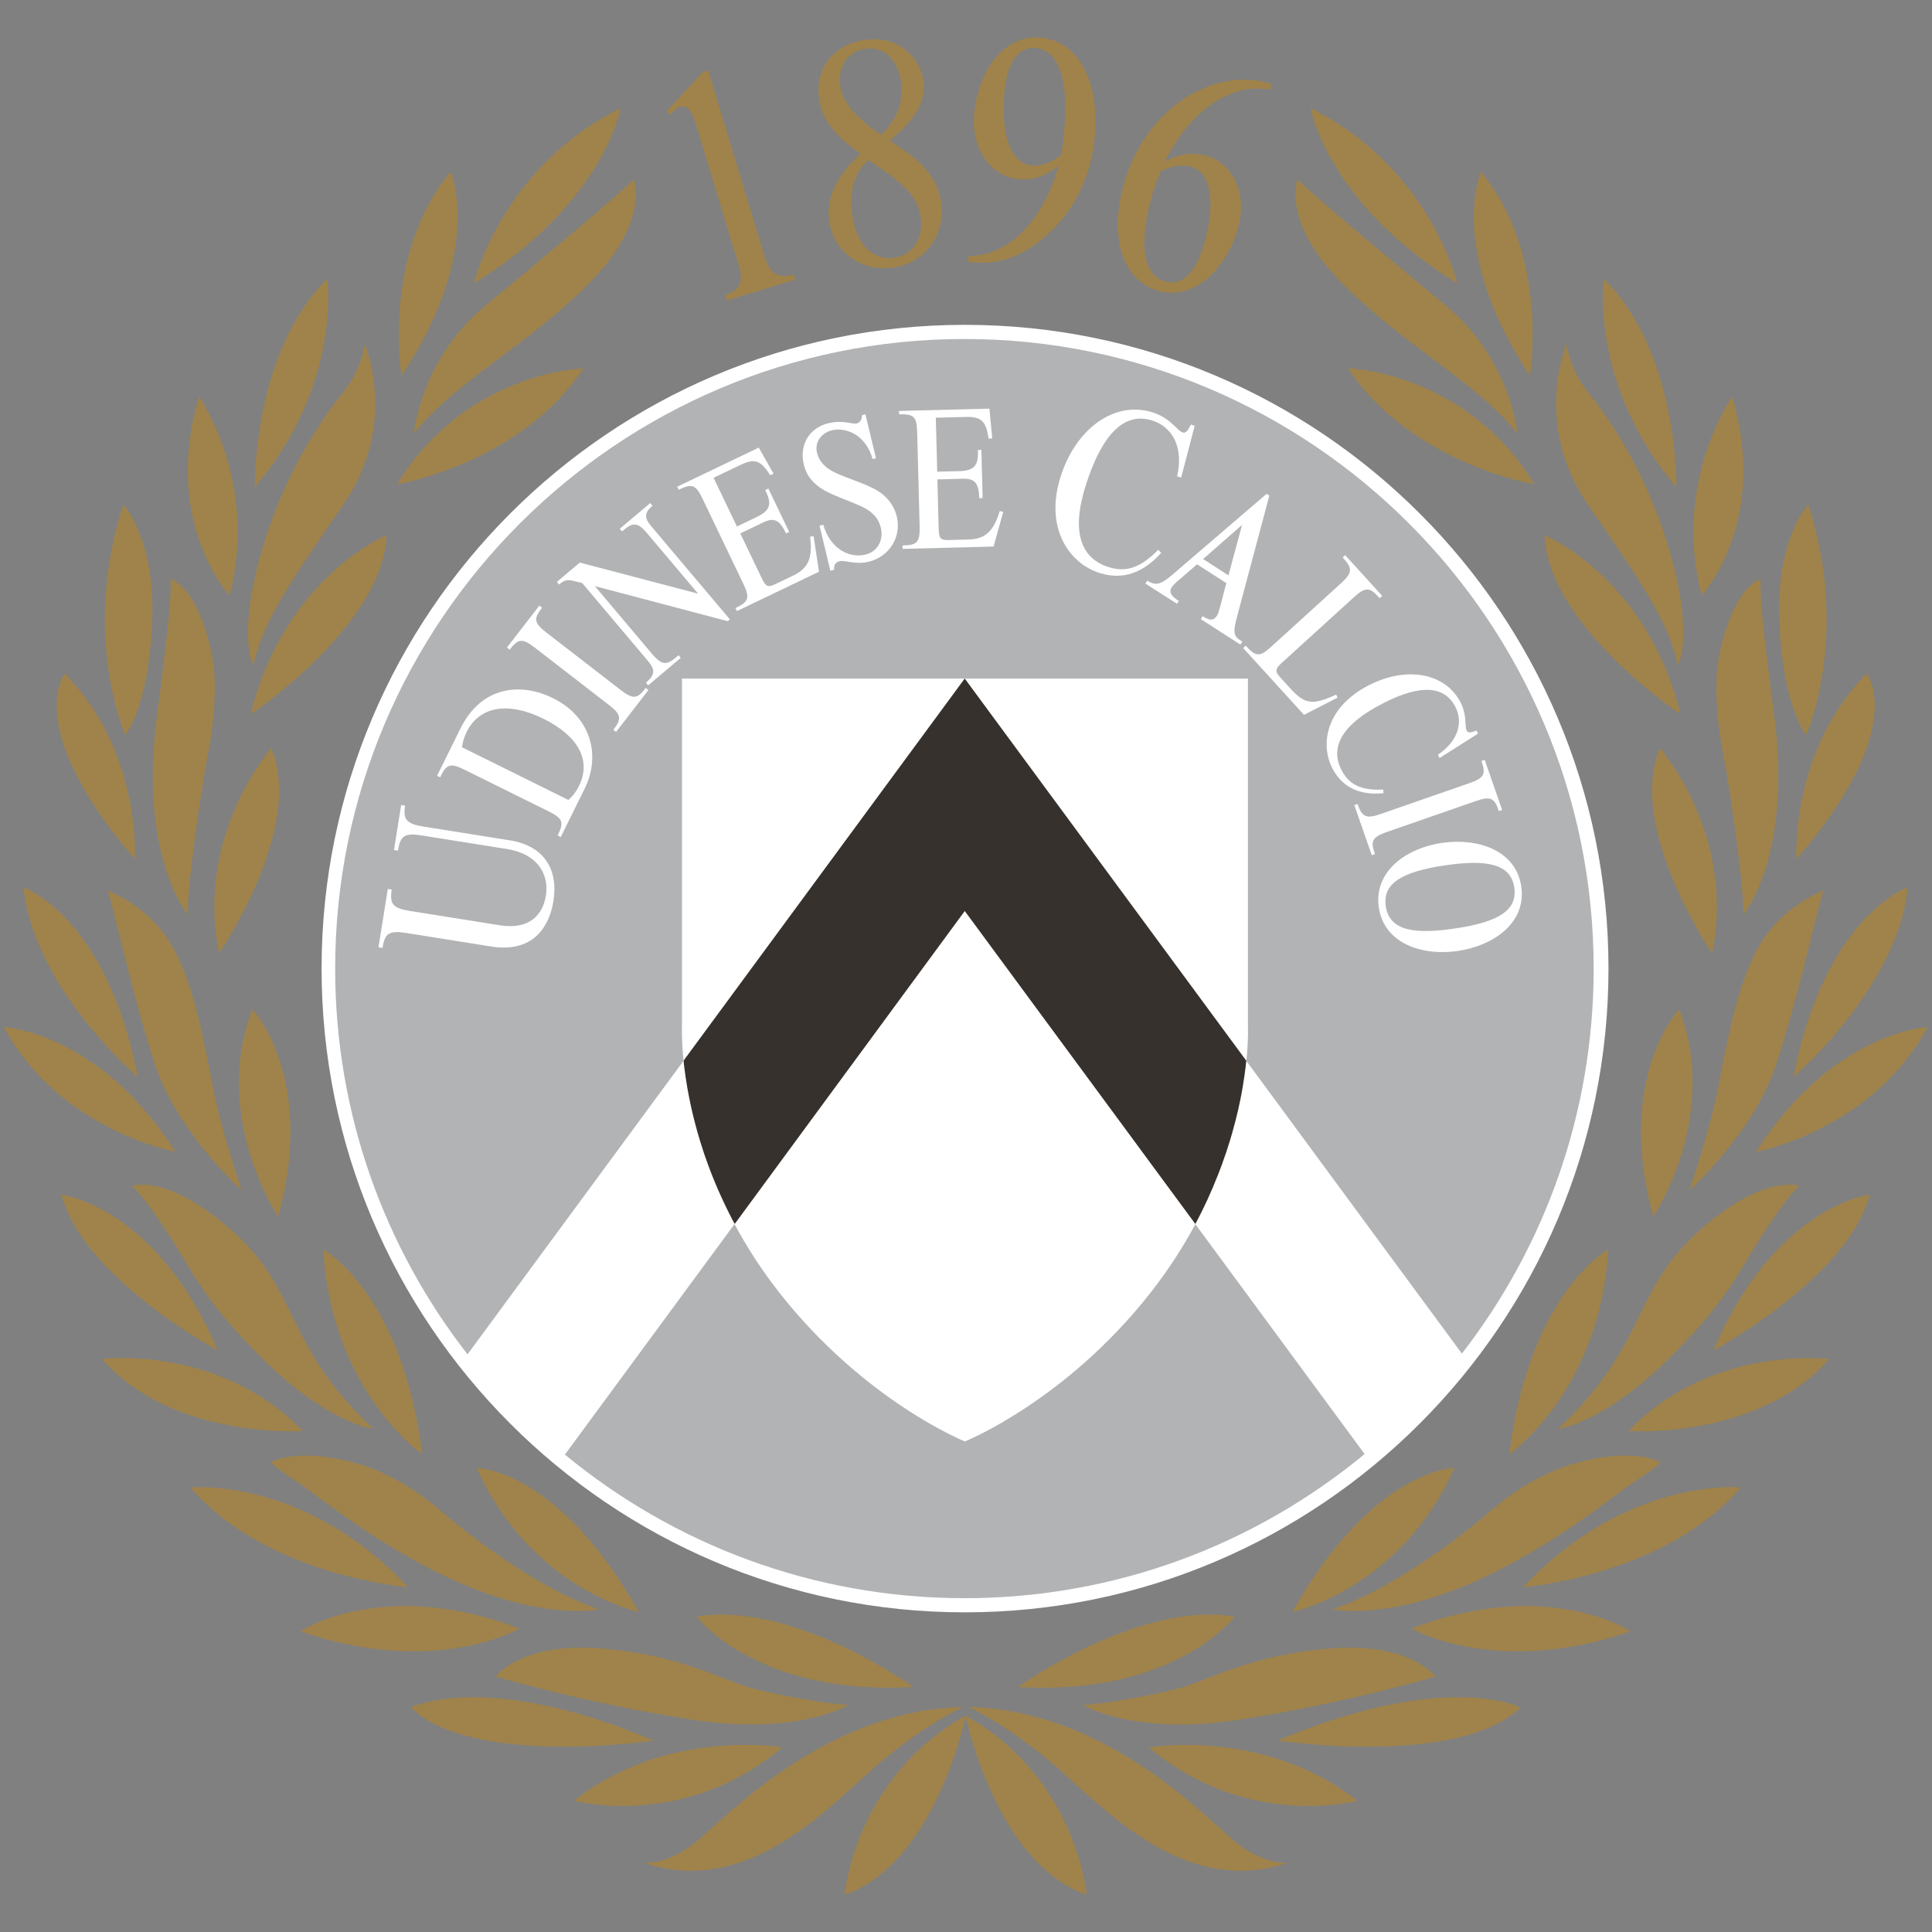
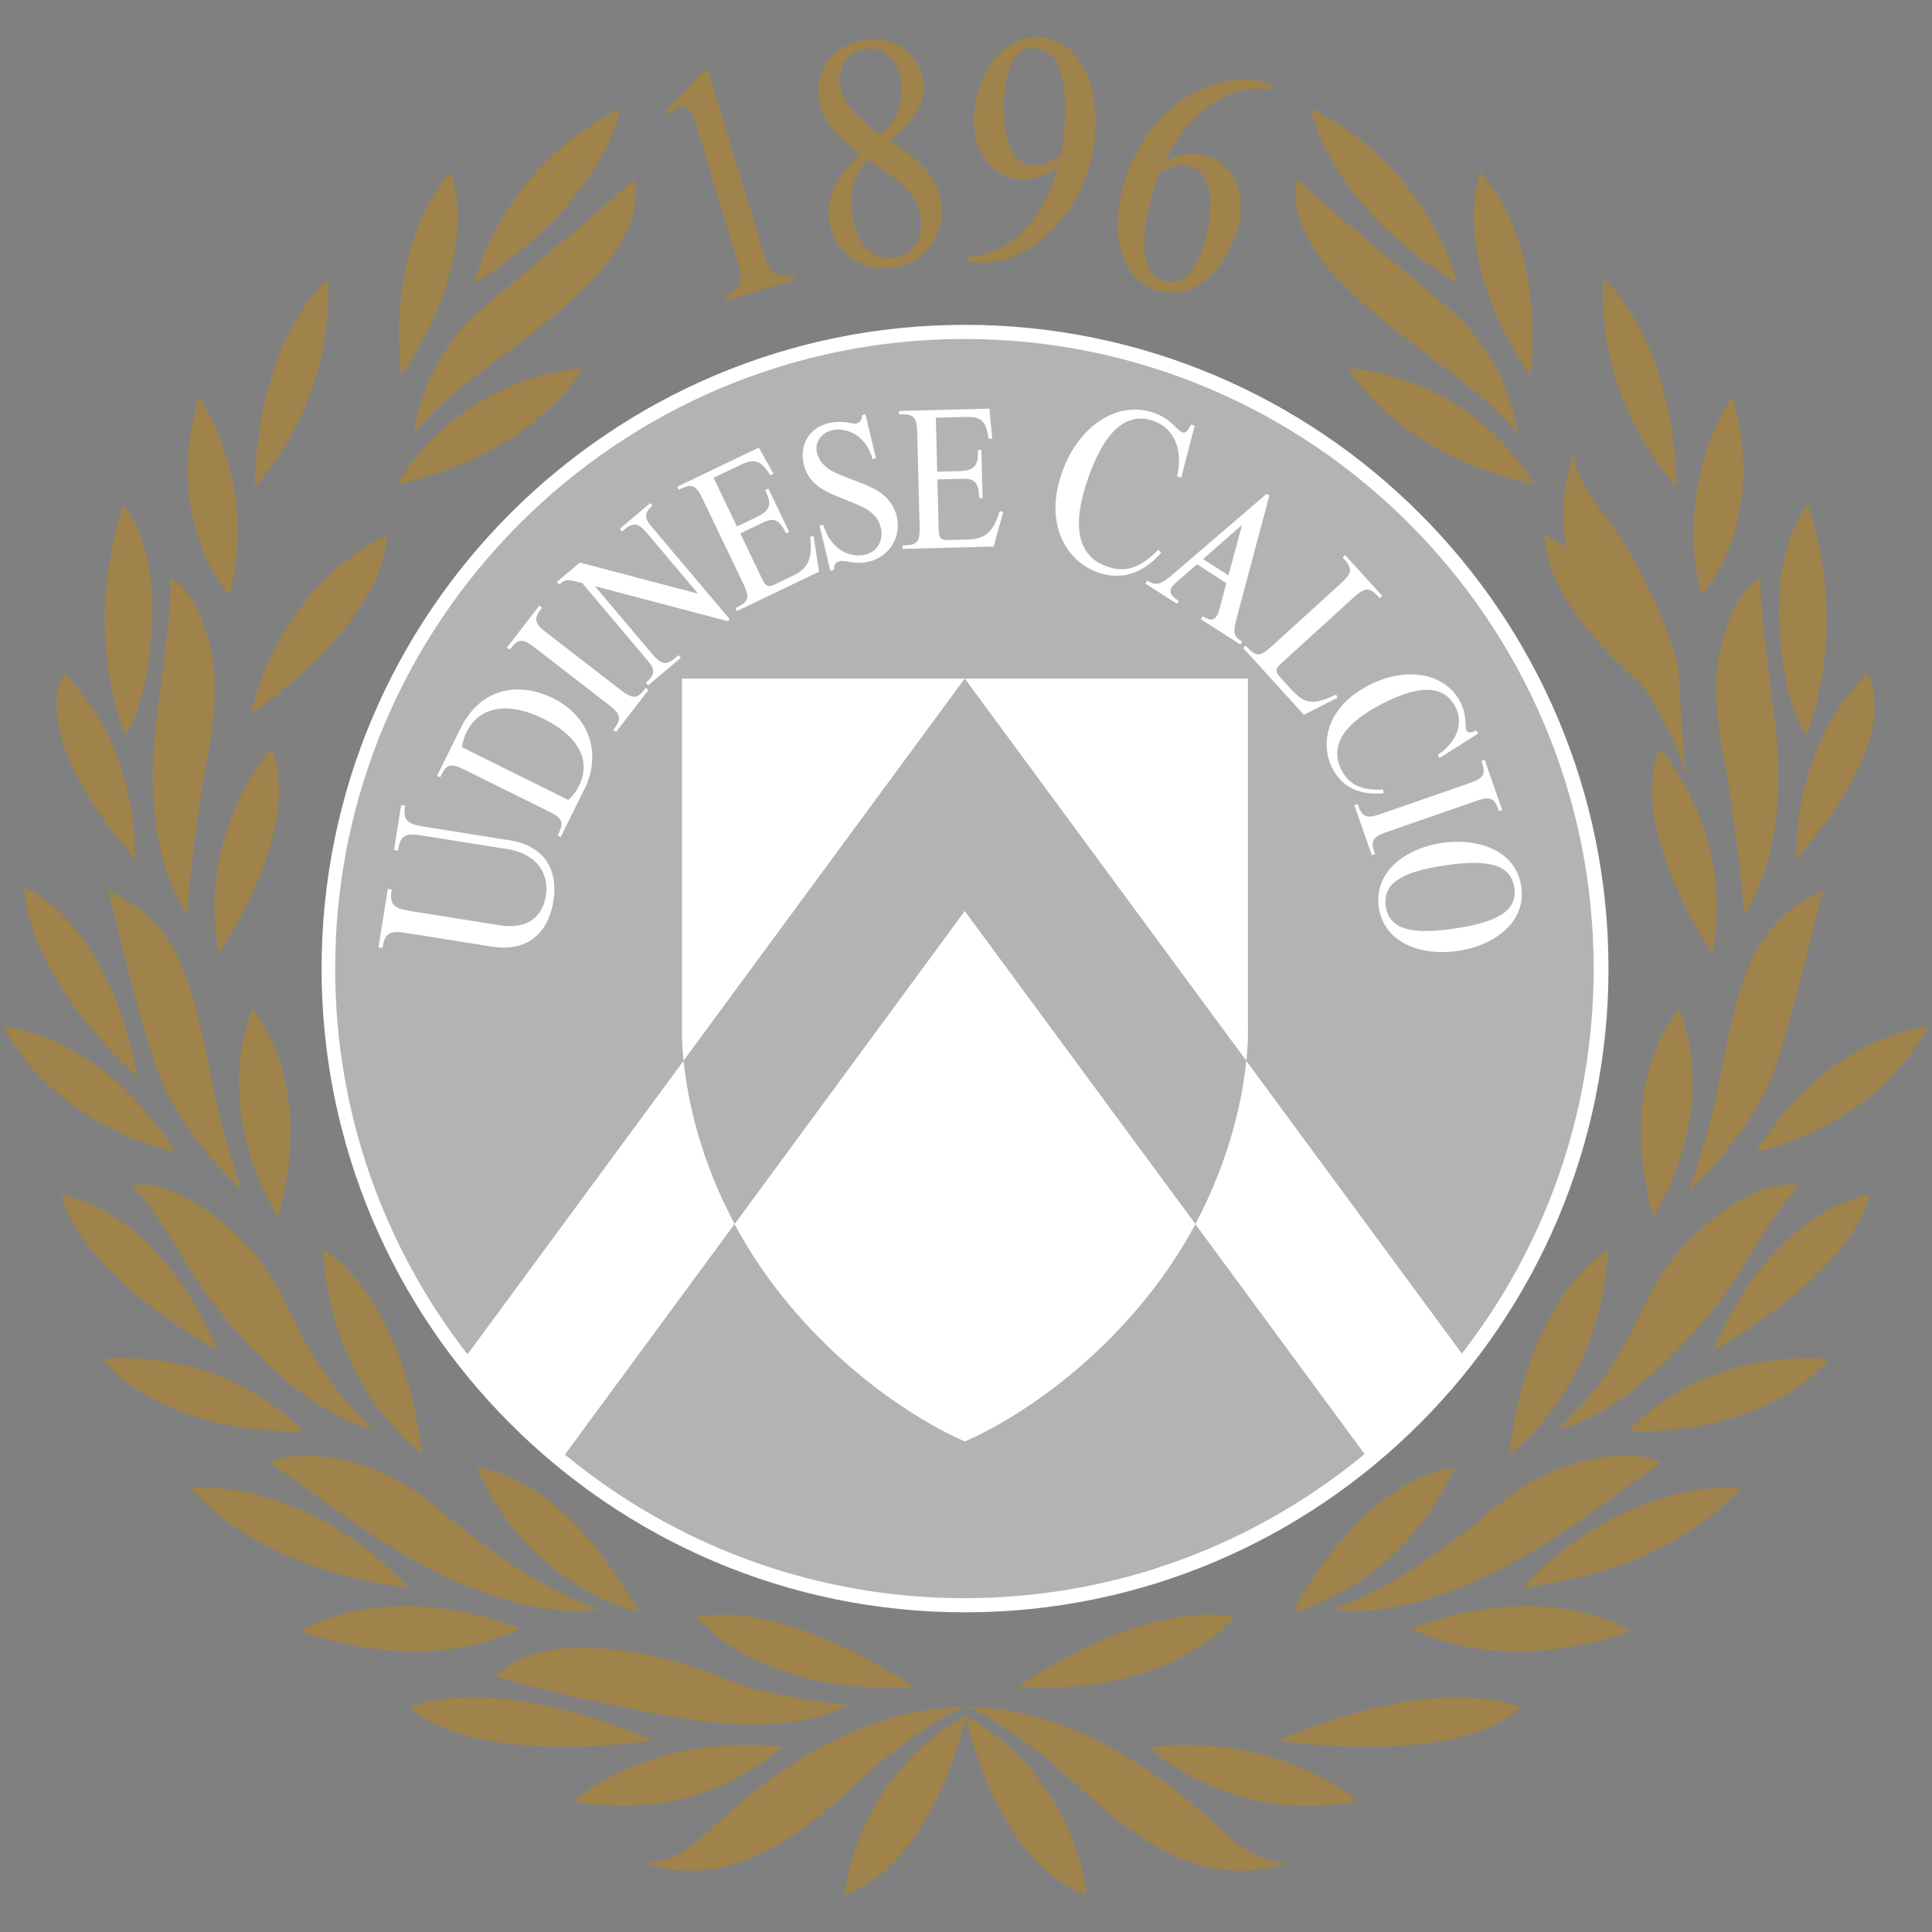
<svg xmlns="http://www.w3.org/2000/svg" width="500mm" height="500mm" version="1.1" viewBox="0 0 500 500">
  <rect x="0" y="0" width="500" height="500" fill="#808080" stroke="none" />
  <defs>
    <clipPath id="clipPath410">
      <path d="m213.31 31.147h61.021v58.913h-61.021z" />
    </clipPath>
  </defs>
  <g transform="translate(0,403)">
    <g transform="matrix(8.159 0 0 -8.159 -1739.4 341.48)" fill="#f0f">
      <path d="m234.31 42.693 1.459-0.801s1.695-0.522 1.737-0.531c0.043-8e-3 1.472-0.496 1.472-0.496l2.328-0.436 2.756-0.163 2.02 0.128 2.294 0.471 1.686 0.402 2.362 0.976 2.362 1.369 1.814 1.31 1.635 1.489 1.763 2.003 2.011 3.398 0.719 1.814 0.796 3.013 0.342 1.849 0.094 2.456-0.214 2.456-0.402 1.968-0.428 1.464-1.018 2.396-0.762 1.541-1.558 2.191-1.387 1.712-2.285 1.96-2.294 1.566-2.73 1.173-2.73 0.796-2.465 0.462-3.021 0.06-2.662-0.265-2.422-0.608-2.448-0.967-2.405-1.318-2.405-1.883-1.284-1.138-1.267-1.506-1.121-1.583-1.027-1.814-0.805-1.643-0.625-2.054-0.522-2.174-0.231-2.131 0.12-2.764 0.171-1.515 0.505-2.354 0.762-2.14 0.976-1.943 1.609-2.67 2.559-2.679 2.011-1.652z" fill="#b2b3b5" />
-       <path d="m235.3 59.169 7.819 10.288 0.584 0.226 0.092 0.039 0.219-0.122 6.348-6.77 2.364-5.229 0.038-0.25 0.288-3.393-1.627-1.457-0.315-0.086-0.611 0.122-14.001-0.116-1.933 2.122 0.312 3.058z" fill="#312c28" opacity=".96" />
      <g clip-path="url(#clipPath410)">
        <g fill="#fff">
          <g transform="translate(225.32 61.178)">
            <path d="m0 0c0.073 0.461 0.203 0.563 0.762 0.474l2.685-0.428c1.39-0.221 1.858 0.703 1.975 1.44 0.159 1.004-0.292 1.754-1.386 1.928l-2.737 0.436c-0.551 0.088-0.649 0.233-0.581 0.665l-0.126 0.019-0.227-1.428 0.127-0.02c0.076 0.483 0.211 0.569 0.762 0.481l2.707-0.431c0.892-0.141 1.339-0.738 1.221-1.482-0.093-0.581-0.501-1.087-1.461-0.935l-2.848 0.454c-0.543 0.087-0.652 0.218-0.579 0.679l-0.125 0.021-0.296-1.853z" fill="#fff" />
          </g>
          <g transform="translate(227.99 68.029)">
            <path d="m0 0c0.405 0.817 1.319 0.973 2.441 0.417 1.104-0.547 1.52-1.326 1.124-2.125-0.093-0.19-0.214-0.345-0.342-0.447l-3.371 1.67c0.032 0.206 0.068 0.325 0.148 0.485m-0.075-1.194 2.686-1.33c0.448-0.223 0.479-0.346 0.275-0.759l0.098-0.05 0.757 1.531c0.519 1.046 0.215 2.27-0.999 2.872-1.017 0.504-2.265 0.399-2.938-0.959l-0.743-1.501 0.098-0.048c0.196 0.411 0.317 0.467 0.766 0.244" fill="#fff" />
          </g>
          <g transform="translate(230.14 70.713)">
            <path d="m0 0 2.369-1.833c0.377-0.29 0.409-0.437 0.132-0.784l0.087-0.066 1.029 1.329-0.087 0.067c-0.247-0.32-0.37-0.395-0.791-0.069l-2.37 1.833c-0.391 0.303-0.395 0.444-0.127 0.779l-0.086 0.068-1.029-1.33 0.087-0.067c0.263 0.34 0.395 0.376 0.786 0.073" fill="#fff" />
          </g>
          <g transform="translate(231.36 72.824)">
            <path d="m0 0 0.294-0.07 2.086-2.472c0.231-0.275 0.237-0.43-0.063-0.691l0.07-0.084 1.034 0.873-0.069 0.084c-0.364-0.325-0.512-0.349-0.847 0.048l-1.797 2.129 0.01 8e-3 4.192-1.106 0.068 0.058-2.504 2.967c-0.215 0.254-0.205 0.422 0.05 0.638l-0.071 0.083-0.966-0.815 0.071-0.083c0.349 0.303 0.494 0.299 0.809-0.074l1.593-1.888-0.01-8e-3 -3.732 0.981-0.726-0.613 0.07-0.082c0.147 0.123 0.246 0.165 0.438 0.117" fill="#fff" />
          </g>
          <g transform="translate(235.47 75.431)">
            <path d="m0 0 1.296-2.702c0.219-0.457 0.163-0.576-0.25-0.768l0.047-0.098 2.603 1.249-0.171 1.127-0.112-0.017c0.087-0.671-0.053-1.001-0.534-1.232l-0.567-0.271c-0.237-0.114-0.303-0.082-0.436 0.196l-0.677 1.411 0.729 0.35c0.336 0.162 0.521 0.086 0.723-0.351l0.099 0.049-0.661 1.377-0.099-0.049c0.22-0.442 0.168-0.645-0.271-0.856l-0.626-0.3-0.741 1.545 0.799 0.383c0.451 0.217 0.661 0.239 0.999-0.303l0.104 0.05-0.468 0.828-2.587-1.241 0.048-0.098c0.434 0.223 0.553 0.138 0.753-0.279" fill="#fff" />
          </g>
          <g transform="translate(239.29 75.721)">
            <path d="m0 0c0.364-0.223 1.082-0.44 1.369-0.615 0.278-0.171 0.406-0.345 0.468-0.601 0.095-0.399-0.109-0.758-0.489-0.85-0.48-0.115-1.097 0.14-1.337 0.947l-0.118-0.029 0.343-1.429 0.118 0.028c-0.01 0.156 0.048 0.243 0.173 0.273 0.187 0.045 0.491-0.12 0.921-0.017 0.662 0.159 1.052 0.787 0.895 1.443-0.078 0.325-0.301 0.62-0.595 0.801-0.441 0.27-1.15 0.444-1.506 0.662-0.24 0.147-0.376 0.332-0.431 0.556-0.076 0.319 0.128 0.625 0.483 0.71 0.388 0.093 1.046-0.092 1.283-0.913l0.106 0.025-0.334 1.392-0.106-0.025c-5e-3 -0.147-0.068-0.241-0.174-0.266-0.131-0.032-0.426 0.122-0.894 0.01-0.611-0.148-0.931-0.686-0.78-1.316 0.086-0.356 0.296-0.596 0.605-0.786" fill="#fff" />
          </g>
          <g transform="translate(242.28 77.539)">
            <path d="m0 0 0.078-2.996c0.012-0.507-0.087-0.593-0.543-0.598l2e-3 -0.109 2.887 0.074 0.306 1.099-0.11 0.029c-0.195-0.646-0.459-0.89-0.992-0.905l-0.628-0.016c-0.263-7e-3 -0.309 0.05-0.318 0.358l-0.04 1.565 0.808 0.021c0.372 0.01 0.512-0.134 0.517-0.616l0.109 3e-3 -0.039 1.527-0.11-3e-3c0.02-0.494-0.111-0.657-0.598-0.67l-0.693-0.017-0.044 1.712 0.885 0.023c0.5 0.014 0.701-0.052 0.788-0.685l0.116 3e-3 -0.089 0.947-2.868-0.074 3e-3 -0.109c0.487 0.025 0.561-0.101 0.573-0.563" fill="#fff" />
          </g>
          <g transform="translate(248.07 73.071)">
            <path d="m0 0c0.718-0.228 1.373-0.01 1.952 0.643l-0.096 0.095c-0.541-0.556-1.008-0.732-1.575-0.55-0.861 0.274-1.203 1.086-0.721 2.601 0.515 1.615 1.218 2.331 2.107 2.048 0.683-0.217 0.992-0.908 0.788-1.769l0.129-0.041 0.429 1.643-0.122 0.039c-0.099-0.214-0.168-0.279-0.261-0.25-0.18 0.058-0.371 0.451-0.952 0.636-1.184 0.377-2.424-0.485-2.917-2.036-0.508-1.594 0.234-2.739 1.239-3.059" fill="#fff" />
          </g>
          <g transform="translate(252.57 74.583)">
            <path d="m0 0 0.01-7e-3 -0.426-1.579-0.805 0.517zm-2.99-1.755-0.059-0.093 0.999-0.641 0.059 0.091c-0.274 0.169-0.311 0.3-0.221 0.44 0.025 0.038 0.07 0.085 0.132 0.145l0.668 0.577 0.928-0.597-0.2-0.763c-0.048-0.169-0.064-0.218-0.103-0.278-0.098-0.15-0.221-0.155-0.448-9e-3l-0.059-0.092 1.257-0.808 0.06 0.092c-0.259 0.167-0.32 0.227-0.16 0.82l1.018 3.815-0.086 0.056-2.978-2.556c-0.378-0.329-0.542-0.369-0.807-0.199" fill="#fff" />
          </g>
          <g transform="translate(252.7 70.767)">
            <path d="m0 0-0.081-0.073 1.93-2.122 1.065 0.545-0.045 0.097c-0.752-0.346-0.991-0.312-1.458 0.2l-0.306 0.338c-0.181 0.199-0.172 0.275 0.041 0.47l2.288 2.081c0.379 0.345 0.509 0.316 0.816-0.03l0.081 0.073-1.175 1.291-0.08-0.073c0.311-0.332 0.327-0.474-0.048-0.815l-2.217-2.016c-0.346-0.315-0.479-0.34-0.811 0.034" fill="#fff" />
          </g>
          <g transform="translate(255.48 66.821)">
            <path d="m0 0c0.314-0.56 0.849-0.805 1.591-0.735l-7e-3 0.116c-0.659-0.033-1.052 0.131-1.3 0.573-0.377 0.672-0.117 1.376 1.063 2.039 1.26 0.706 2.115 0.745 2.504 0.051 0.299-0.532 0.089-1.143-0.537-1.561l0.057-0.101 1.221 0.775-0.053 0.095c-0.186-0.075-0.267-0.076-0.308-3e-3 -0.078 0.14 0.031 0.496-0.223 0.949-0.518 0.924-1.792 1.107-3.001 0.428-1.243-0.697-1.447-1.842-1.007-2.626" fill="#fff" />
          </g>
          <g transform="translate(259.81 66.41)">
            <path d="m0 0-2.83-0.984c-0.45-0.156-0.591-0.103-0.73 0.317l-0.103-0.035 0.553-1.589 0.102 0.036c-0.133 0.382-0.128 0.526 0.375 0.701l2.831 0.984c0.467 0.162 0.588 0.089 0.723-0.32l0.103 0.036-0.552 1.589-0.103-0.036c0.141-0.407 0.098-0.537-0.369-0.699" fill="#fff" />
          </g>
          <g transform="translate(261.22 63.095)">
            <path d="m0 0c0.103-0.704-0.462-1.092-1.892-1.301-1.243-0.182-2.067-0.089-2.184 0.705-0.102 0.705 0.464 1.092 1.892 1.301 1.333 0.195 2.076 0.038 2.184-0.705m-2.288 1.416c-1.193-0.175-2.17-0.94-2.009-2.045 0.169-1.155 1.38-1.549 2.51-1.383 1.111 0.162 2.179 0.882 2.009 2.045-0.17 1.161-1.399 1.545-2.51 1.383" fill="#fff" />
          </g>
        </g>
        <g fill="#a0834a">
          <g transform="translate(265.02 44.239)">
            <path d="m0 0c0.713 0.472 0.848 0.619 0.848 0.619s-0.807 0.525-2.813-0.054c0 0-1.211-0.309-2.517-1.426-1.305-1.118-3.364-2.612-5.087-3.177 0 0 1.561-0.35 4.186 0.741 2.624 1.09 4.669 2.827 5.383 3.297" fill="#a0834a" />
          </g>
          <g transform="translate(252.35 39.969)">
            <path d="M 0,0 C -3.069,0.504 -6.874,-2.234 -6.874,-2.234 -1.889,-2.522 0,0 0,0" fill="#a0834a" />
          </g>
          <g transform="translate(259.32 44.686)">
            <path d="m0 0s-2.606-0.041-5.138-4.571c0 0 3.419 0.723 5.138 4.571" fill="#a0834a" />
          </g>
          <g transform="translate(252.54 36.705)">
-             <path d="m0 0c3.408 0.535 6.183 1.364 6.183 1.364s-0.822 1.089-3.311 0.893c-2.489-0.197-3.845-0.982-4.701-1.231-0.856-0.251-2.623-0.553-3.176-0.563 0 0 1.597-0.999 5.005-0.463" fill="#a0834a" />
-           </g>
+             </g>
          <g transform="translate(255.95 79.56)">
            <path d="M 0,0 C 1.999,-3.022 5.905,-3.673 5.905,-3.673 3.72,-0.093 0,0 0,0" fill="#a0834a" />
          </g>
          <g transform="translate(268.13 78.663)">
            <path d="m0 0s-1.903-2.693-0.969-6.297c0 0 2.154 2.299 0.969 6.297" fill="#a0834a" />
          </g>
          <g transform="translate(264.06 82.397)">
            <path d="m0 0s-0.465-3.348 2.301-6.603c0 0 0.071 4.279-2.301 6.603" fill="#a0834a" />
          </g>
          <g transform="translate(267.83 67.422)">
            <path d="m0 0c0.324-1.711 0.706-4.633 0.647-5.195 0 0 1.58 1.831 0.982 6.356-0.39 2.943-0.468 4.022-0.42 4.298 0 0-0.946-0.228-1.365-2.682 0 0-0.168-1.065 0.156-2.777" fill="#a0834a" />
          </g>
          <g transform="translate(261.06 45.122)">
            <path d="m0 0s2.876 1.988 3.139 6.487c0 0-2.494-1.344-3.139-6.487" fill="#a0834a" />
          </g>
          <g transform="translate(271.03 62.995)">
            <path d="m0 0s-1.29-0.453-2.04-1.744c-0.75-1.29-1.082-3.399-1.343-4.69-0.262-1.291-0.872-3.069-0.872-3.069s2.023 1.813 2.738 3.958c0.715 2.144 1.343 5.109 1.517 5.545" fill="#a0834a" />
          </g>
          <g transform="translate(273.7 63.1)">
-             <path d="m0 0s-2.633-0.906-3.627-6.015c0 0 3.296 2.806 3.627 6.015" fill="#a0834a" />
-           </g>
+             </g>
          <g transform="translate(266.49 68.596)">
            <path d="M 0,0 C -1.065,4.333 -4.309,5.674 -4.309,5.674 -4.178,2.777 0,0 0,0" fill="#a0834a" />
          </g>
          <g transform="translate(270.48 67.937)">
            <path d="m0 0s1.413 3.172 0.06 7.302c0 0-1.042-1.101-0.91-3.794 0.132-2.694 0.85-3.508 0.85-3.508" fill="#a0834a" />
          </g>
          <g transform="translate(270.17 63.998)">
            <path d="M 0,0 C 3.591,4.178 2.227,5.878 2.227,5.878 -0.203,3.435 0,0 0,0" fill="#a0834a" />
          </g>
          <g transform="translate(266.41 70.144)">
-             <path d="m0 0s0.511 0.86-0.233 3.511c-0.744 2.65-2.045 4.441-2.627 5.161-0.581 0.721-0.674 1.512-0.674 1.512s-1.092-2.535 0.698-5.116c1.79-2.58 2.557-3.766 2.836-5.068" fill="#a0834a" />
+             <path d="m0 0c-0.744 2.65-2.045 4.441-2.627 5.161-0.581 0.721-0.674 1.512-0.674 1.512s-1.092-2.535 0.698-5.116c1.79-2.58 2.557-3.766 2.836-5.068" fill="#a0834a" />
          </g>
          <g transform="translate(266.76 48.818)">
            <path d="m0 0s0.89 0.872 1.727 2.285c0.836 1.412 1.551 2.371 1.778 2.528 0 0-1.15 0.418-3.243-1.483-2.093-1.9-1.587-3.574-4.412-6.225 0 0 1.709 0.192 4.15 2.895" fill="#a0834a" />
          </g>
          <g transform="translate(249.71 84.968)">
            <path d="m0 0c0.097 0.348 0.166 0.554 0.286 0.831 0.353 0.191 0.668 0.242 0.966 0.159 0.636-0.178 0.799-1.092 0.427-2.424-0.259-0.924-0.704-1.368-1.241-1.218-0.696 0.195-0.855 1.161-0.438 2.652m0.227-2.947c1.204-0.336 2.189 0.814 2.52 1.998 0.297 1.063-0.137 2.042-1.012 2.286-0.438 0.123-0.873 0.062-1.282-0.177l-0.014 0.025c0.8 1.598 2.112 2.496 3.327 2.243l0.051 0.179c-1.67 0.584-3.977-0.614-4.697-3.19-0.472-1.69-0.026-3.047 1.107-3.364" fill="#a0834a" />
          </g>
          <g transform="translate(265.63 52.655)">
            <path d="m0 0s2.127 3.173 0.82 6.574c0 0-2.041-2.145-0.82-6.574" fill="#a0834a" />
          </g>
          <g transform="translate(260.16 85.792)">
            <path d="m0 0s-1.093-2.465 1.558-6.464c0 0 0.628 3.86-1.558 6.464" fill="#a0834a" />
          </g>
          <g transform="translate(245.92 85.996)">
            <path d="m0 0c-0.658 0.055-0.99 0.921-0.876 2.299 0.08 0.957 0.434 1.477 0.989 1.431 0.72-0.061 1.048-0.978 0.919-2.522-0.03-0.37-0.047-0.575-0.113-0.871-0.311-0.253-0.611-0.363-0.919-0.337m0.379-2.29c1.014 0.858 1.515 2.029 1.617 3.253 0.145 1.748-0.558 2.998-1.731 3.096-1.224 0.101-1.993-1.171-2.098-2.436-0.091-1.1 0.519-1.979 1.424-2.055 0.453-0.037 0.868 0.104 1.225 0.415l0.02-0.022c-0.486-1.73-1.604-2.849-2.846-2.829l-0.015-0.185c0.972-0.143 1.746 0.207 2.404 0.763" fill="#a0834a" />
          </g>
          <g transform="translate(265.84 67.518)">
            <path d="M 0,0 C -1.066,-2.538 1.653,-6.5 1.653,-6.5 2.43,-2.777 0,0 0,0" fill="#a0834a" />
          </g>
          <g transform="translate(261.32 77.491)">
            <path d="m0 0s-0.21 2.348-2.255 4.046c-2.046 1.697-4.278 3.557-4.72 4.022 0 0-0.535-1.326 1.419-3.302 1.952-1.976 4.253-3.115 5.556-4.766" fill="#a0834a" />
          </g>
          <g transform="translate(259.41 82.258)">
            <path d="m0 0s-0.86 3.673-4.65 5.557c0 0 0.512-3 4.65-5.557" fill="#a0834a" />
          </g>
          <g transform="translate(257.96 39.591)">
            <path d="m0 0s2.678-1.565 6.949-0.09c0 0-2.603 1.741-6.949 0.09" fill="#a0834a" />
          </g>
          <g transform="translate(219.8 67.422)">
            <path d="m0 0c0.324 1.712 0.156 2.777 0.156 2.777-0.419 2.454-1.365 2.682-1.365 2.682 0.048-0.276-0.03-1.355-0.419-4.298-0.599-4.525 0.981-6.356 0.981-6.356-0.059 0.562 0.323 3.484 0.647 5.195" fill="#a0834a" />
          </g>
          <g transform="translate(219.23 44.064)">
            <path d="M 0,0 C 2.423,-2.813 6.904,-3.163 6.904,-3.163 3.593,0.364 0,0 0,0" fill="#a0834a" />
          </g>
          <g transform="translate(226.22 37.086)">
            <path d="M 0,0 C 1.953,-1.904 7.703,-1.051 7.703,-1.051 2.36,1.209 0,0 0,0" fill="#a0834a" />
          </g>
          <g transform="translate(229.67 39.591)">
            <path d="M 0,0 C -4.346,1.651 -6.95,-0.09 -6.95,-0.09 -2.677,-1.565 0,0 0,0" fill="#a0834a" />
          </g>
          <g transform="translate(220.09 48.417)">
            <path d="M 0,0 C -1.936,4.569 -4.953,4.935 -4.953,4.935 -4.255,2.284 0,0 0,0" fill="#a0834a" />
          </g>
          <g transform="translate(215.24 69.876)">
            <path d="m0 0s-1.364-1.7 2.227-5.878c0 0 0.203 3.435-2.227 5.878" fill="#a0834a" />
          </g>
          <g transform="translate(231.39 34.127)">
            <path d="m0 0s3.479-0.946 6.61 1.696c0 0-3.666 0.623-6.61-1.696" fill="#a0834a" />
          </g>
          <g transform="translate(218.01 71.444)">
            <path d="m0 0c0.132 2.693-0.91 3.795-0.91 3.795-1.353-4.13 0.06-7.303 0.06-7.303s0.718 0.815 0.85 3.508" fill="#a0834a" />
          </g>
          <g transform="translate(213.31 58.67)">
            <path d="M 0,0 C 1.762,-3.278 5.44,-3.958 5.44,-3.958 3.034,-0.157 0,0 0,0" fill="#a0834a" />
          </g>
          <g transform="translate(217.56 57.084)">
            <path d="M 0,0 C -0.995,5.109 -3.627,6.016 -3.627,6.016 -3.296,2.808 0,0 0,0" fill="#a0834a" />
          </g>
          <g transform="translate(222.79 45.854)">
            <path d="M 0,0 C -2.65,2.755 -6.364,2.284 -6.364,2.284 -4.115,-0.279 0,0 0,0" fill="#a0834a" />
          </g>
          <g transform="translate(267.54 48.417)">
            <path d="m0 0s4.255 2.284 4.953 4.935c0 0-3.018-0.366-4.953-4.935" fill="#a0834a" />
          </g>
          <g transform="translate(264.84 45.854)">
            <path d="m0 0s4.115-0.279 6.365 2.284c0 0-3.715 0.471-6.365-2.284" fill="#a0834a" />
          </g>
          <g transform="translate(268.89 54.712)">
            <path d="m0 0s3.679 0.68 5.441 3.958c0 0-3.035-0.156-5.441-3.958" fill="#a0834a" />
          </g>
          <g transform="translate(261.5 40.902)">
            <path d="m0 0s4.481 0.35 6.904 3.163c0 0-3.592 0.363-6.904-3.163" fill="#a0834a" />
          </g>
          <g transform="translate(243.82 36.822)">
            <path d="m0 0c0 1e-3 1e-3 4e-3 1e-3 4e-3 -1e-3 0-3e-3 -1e-3 -4e-3 -2e-3 -2e-3 1e-3 -3e-3 2e-3 -4e-3 2e-3 0 0 0-3e-3 1e-3 -4e-3 -3.517-1.966-3.836-5.675-3.836-5.675 2.774 0.956 3.771 5.344 3.839 5.66 0.068-0.316 1.065-4.704 3.838-5.66 0 0-0.319 3.709-3.835 5.675" fill="#a0834a" />
          </g>
          <g transform="translate(252.2 32.968)">
            <path d="m0 0c-1.064 0.941-4.15 4.045-8.3 4.133 0 0 1.377-0.611 3.034-2.11 1.656-1.5 4.063-3.872 7.115-2.825 0 0-0.785-0.139-1.849 0.802" fill="#a0834a" />
          </g>
          <g transform="translate(243.74 37.101)">
            <path d="m0 0c-4.15-0.087-7.236-3.191-8.3-4.133-1.063-0.941-1.848-0.802-1.848-0.802 3.051-1.047 5.457 1.325 7.114 2.825s3.034 2.11 3.034 2.11" fill="#a0834a" />
          </g>
          <g transform="translate(253.71 36.035)">
            <path d="m0 0s5.75-0.853 7.703 1.051c0 0-2.358 1.209-7.703-1.051" fill="#a0834a" />
          </g>
          <g transform="translate(249.63 35.822)">
            <path d="M 0,0 C 3.131,-2.642 6.61,-1.696 6.61,-1.696 3.667,0.625 0,0 0,0" fill="#a0834a" />
          </g>
          <g transform="translate(242.16 37.736)">
            <path d="m0 0s-3.805 2.738-6.874 2.234c0 0 1.889-2.522 6.874-2.234" fill="#a0834a" />
          </g>
          <g transform="translate(219.5 78.663)">
            <path d="M 0,0 C -1.185,-3.998 0.969,-6.297 0.969,-6.297 1.903,-2.693 0,0 0,0" fill="#a0834a" />
          </g>
          <g transform="translate(222.62 44.239)">
            <path d="m0 0c0.714-0.47 2.759-2.207 5.383-3.297 2.624-1.091 4.186-0.741 4.186-0.741-1.723 0.565-3.782 2.059-5.087 3.177-1.306 1.117-2.517 1.426-2.517 1.426-2.006 0.579-2.813 0.054-2.813 0.054s0.134-0.147 0.848-0.619" fill="#a0834a" />
          </g>
          <g transform="translate(228.91 38.07)">
            <path d="m0 0s2.775-0.829 6.183-1.364c3.407-0.536 5.004 0.463 5.004 0.463-0.554 9e-3 -2.319 0.312-3.175 0.562-0.858 0.25-2.214 1.035-4.703 1.232-2.488 0.196-3.309-0.893-3.309-0.893" fill="#a0834a" />
          </g>
          <g transform="translate(226.58 45.122)">
            <path d="M 0,0 C -0.646,5.143 -3.139,6.487 -3.139,6.487 -2.878,1.988 0,0 0,0" fill="#a0834a" />
          </g>
          <g transform="translate(220.14 61.018)">
            <path d="m0 0s2.717 3.962 1.652 6.5c0 0-2.431-2.777-1.652-6.5" fill="#a0834a" />
          </g>
          <g transform="translate(217.37 53.631)">
            <path d="m0 0c0.226-0.157 0.941-1.116 1.778-2.529 0.838-1.412 1.727-2.284 1.727-2.284 2.441-2.703 4.15-2.895 4.15-2.895-2.825 2.651-2.319 4.325-4.412 6.226-2.092 1.9-3.243 1.482-3.243 1.482" fill="#a0834a" />
          </g>
          <g transform="translate(222.01 52.655)">
            <path d="M 0,0 C 1.221,4.429 -0.82,6.574 -0.82,6.574 -2.127,3.173 0,0 0,0" fill="#a0834a" />
          </g>
          <g transform="translate(240.67 89.706)">
            <path d="m0 0c0.575 0.061 1.027-0.391 1.101-1.099 0.067-0.636-0.136-1.177-0.638-1.635-0.938 0.629-1.251 1.136-1.299 1.598-0.064 0.606 0.282 1.078 0.836 1.136m1.731-5.424c0.067-0.637-0.304-1.153-0.879-1.214-0.708-0.074-1.215 0.496-1.316 1.461-0.076 0.719 0.089 1.235 0.523 1.643 1.226-0.795 1.603-1.223 1.672-1.89m-1.922 2.093c-0.746-0.702-1.071-1.369-0.996-2.078 0.103-0.986 0.952-1.654 1.969-1.547 1.006 0.104 1.704 0.977 1.597 1.994-0.083 0.791-0.537 1.356-1.636 2.039 0.838 0.712 1.136 1.241 1.071 1.857-0.07 0.668-0.694 1.464-1.781 1.35-1.017-0.107-1.646-0.848-1.544-1.813 0.07-0.668 0.458-1.198 1.32-1.802" fill="#a0834a" />
          </g>
          <g transform="translate(218.64 61.251)">
            <path d="m0 0c-0.749 1.29-2.04 1.744-2.04 1.744 0.175-0.436 0.802-3.401 1.517-5.546 0.715-2.144 2.737-3.958 2.737-3.958s-0.61 1.779-0.872 3.069c-0.261 1.291-0.593 3.401-1.342 4.691" fill="#a0834a" />
          </g>
          <g transform="translate(228.31 44.686)">
            <path d="M 0,0 C 1.719,-3.848 5.138,-4.571 5.138,-4.571 2.606,-0.041 0,0 0,0" fill="#a0834a" />
          </g>
          <g transform="translate(231.69 79.56)">
            <path d="m0 0s-3.72-0.093-5.905-3.673c0 0 3.906 0.651 5.905 3.673" fill="#a0834a" />
          </g>
          <g transform="translate(227.48 85.792)">
            <path d="M 0,0 C -2.186,-2.604 -1.557,-6.464 -1.557,-6.464 1.093,-2.465 0,0 0,0" fill="#a0834a" />
          </g>
          <g transform="translate(221.14 68.596)">
            <path d="m0 0s4.178 2.777 4.309 5.674c0 0-3.243-1.341-4.309-5.674" fill="#a0834a" />
          </g>
          <g transform="translate(224.06 75.213)">
-             <path d="m0 0c1.79 2.581 0.698 5.115 0.698 5.115s-0.093-0.79-0.675-1.511c-0.581-0.721-1.883-2.511-2.627-5.162s-0.232-3.511-0.232-3.511c0.279 1.303 1.046 2.488 2.836 5.069" fill="#a0834a" />
-           </g>
+             </g>
          <g transform="translate(223.57 82.397)">
            <path d="M 0,0 C -2.372,-2.324 -2.301,-6.603 -2.301,-6.603 0.464,-3.348 0,0 0,0" fill="#a0834a" />
          </g>
          <g transform="translate(232.87 87.814)">
            <path d="M 0,0 C -3.789,-1.883 -4.65,-5.557 -4.65,-5.557 -0.511,-2.999 0,0 0,0" fill="#a0834a" />
          </g>
          <g transform="translate(234.75 87.855)">
            <path d="m0 0c0.227 0.069 0.373-0.091 0.517-0.566l1.356-4.463c0.146-0.484 0.053-0.783-0.437-0.942l0.051-0.168 2.172 0.659-0.051 0.169c-0.494-0.151-0.75 0.02-0.913 0.553l-1.795 5.916-0.169-0.051-1.146-1.233 0.114-0.127c0.068 0.096 0.192 0.22 0.301 0.253" fill="#a0834a" />
          </g>
          <g transform="translate(231.87 82.258)">
            <path d="m0 0c1.953 1.976 1.418 3.301 1.418 3.301-0.441-0.464-2.673-2.324-4.719-4.022-2.047-1.697-2.255-4.045-2.255-4.045 1.301 1.65 3.603 2.791 5.556 4.766" fill="#a0834a" />
          </g>
        </g>
        <g transform="translate(243.78 80.494)" fill="#f0f">
          <path d="m0 0c11 0 19.958-8.958 19.958-19.97 0-4.595-1.561-8.834-4.18-12.213l-6.836 9.283c0.069 0.677 0.05 1.078 0.05 1.078v11.05h-8.982l8.929-12.12c-1e-3 -0.015-3e-3 -0.032-5e-3 -0.048-6e-3 -0.058-0.012-0.117-0.019-0.178-1e-3 -6e-3 -2e-3 -0.012-3e-3 -0.019-9e-3 -0.071-0.018-0.145-0.029-0.222-1e-3 -6e-3 -2e-3 -0.012-3e-3 -0.02-0.034-0.243-0.079-0.51-0.139-0.797-1e-3 -7e-3 -3e-3 -0.012-4e-3 -0.017-0.019-0.093-0.04-0.189-0.062-0.285-2e-3 -6e-3 -3e-3 -0.014-5e-3 -0.02-0.022-0.096-0.046-0.195-0.072-0.295-2e-3 -8e-3 -4e-3 -0.016-7e-3 -0.025-0.025-0.099-0.051-0.199-0.081-0.301-5e-3 -0.02-0.011-0.041-0.016-0.061-0.028-0.091-0.054-0.183-0.082-0.278-8e-3 -0.025-0.017-0.051-0.025-0.075-0.029-0.091-0.057-0.182-0.087-0.274-0.01-0.026-0.019-0.053-0.029-0.08-0.031-0.092-0.062-0.184-0.097-0.278-0.015-0.041-0.032-0.084-0.047-0.126-0.031-0.08-0.06-0.16-0.092-0.241-0.021-0.053-0.044-0.109-0.068-0.162-0.028-0.072-0.056-0.142-0.086-0.214-0.025-0.058-0.052-0.117-0.078-0.175-0.03-0.069-0.059-0.138-0.091-0.207-0.042-0.091-0.087-0.183-0.131-0.275-0.019-0.038-0.036-0.076-0.055-0.114-0.064-0.13-0.132-0.261-0.202-0.393l-7.312 9.924-3e-3 3e-3 -7.297-9.927c-2e-3 1e-3 -2e-3 1e-3 -3e-3 2e-3 -0.067 0.124-0.13 0.248-0.191 0.371-0.019 0.038-0.038 0.077-0.057 0.116-0.041 0.084-0.082 0.168-0.12 0.251-0.022 0.046-0.042 0.09-0.062 0.136-0.035 0.076-0.069 0.152-0.102 0.227-0.02 0.047-0.04 0.093-0.059 0.139-0.031 0.074-0.061 0.147-0.091 0.219-0.018 0.047-0.036 0.092-0.054 0.138-0.029 0.073-0.057 0.147-0.084 0.22-0.016 0.042-0.032 0.085-0.046 0.126-0.03 0.081-0.058 0.161-0.085 0.24-0.011 0.033-0.022 0.066-0.033 0.097-0.036 0.11-0.072 0.219-0.104 0.326-8e-3 0.024-0.014 0.048-0.021 0.071-0.026 0.083-0.05 0.166-0.073 0.246-0.011 0.042-0.023 0.082-0.033 0.123-0.017 0.062-0.034 0.125-0.049 0.185-0.012 0.044-0.024 0.088-0.034 0.133-0.014 0.055-0.027 0.11-0.04 0.164-0.01 0.045-0.021 0.09-0.031 0.134-0.011 0.05-0.022 0.102-0.033 0.152-9e-3 0.044-0.019 0.088-0.027 0.131-0.011 0.048-0.019 0.094-0.028 0.142-9e-3 0.043-0.017 0.086-0.024 0.127-9e-3 0.045-0.016 0.089-0.023 0.131-0.02 0.121-0.04 0.238-0.056 0.349l1e-3 -1e-3c-0.025 0.172-0.045 0.334-0.061 0.481l-6.852-9.31c-2.631 3.383-4.198 7.629-4.198 12.236 0 11.012 8.958 19.97 19.961 19.97m0-39.941c-4.807 0-9.224 1.711-12.674 4.555l5.38 7.311c0.379-0.706 0.842-1.434 1.411-2.161 2.708-3.454 5.895-4.733 5.895-4.733s3.199 1.279 5.902 4.733c0.568 0.726 1.031 1.453 1.41 2.158l5.368-7.291c-3.453-2.855-7.877-4.572-12.692-4.572m-20.392 19.972c0-11.261 9.151-20.421 20.404-20.421 11.26 0 20.416 9.16 20.416 20.421 0 11.262-9.156 20.418-20.416 20.418-11.253 0-20.404-9.156-20.404-20.418" fill="#fff" />
        </g>
        <g transform="translate(234.82 69.722)" fill="#fff">
          <path d="m0 0v-11.051s-0.019-0.397 0.049-1.069l8.918 12.12h-2.438z" fill="#fff" />
        </g>
      </g>
    </g>
  </g>
</svg>